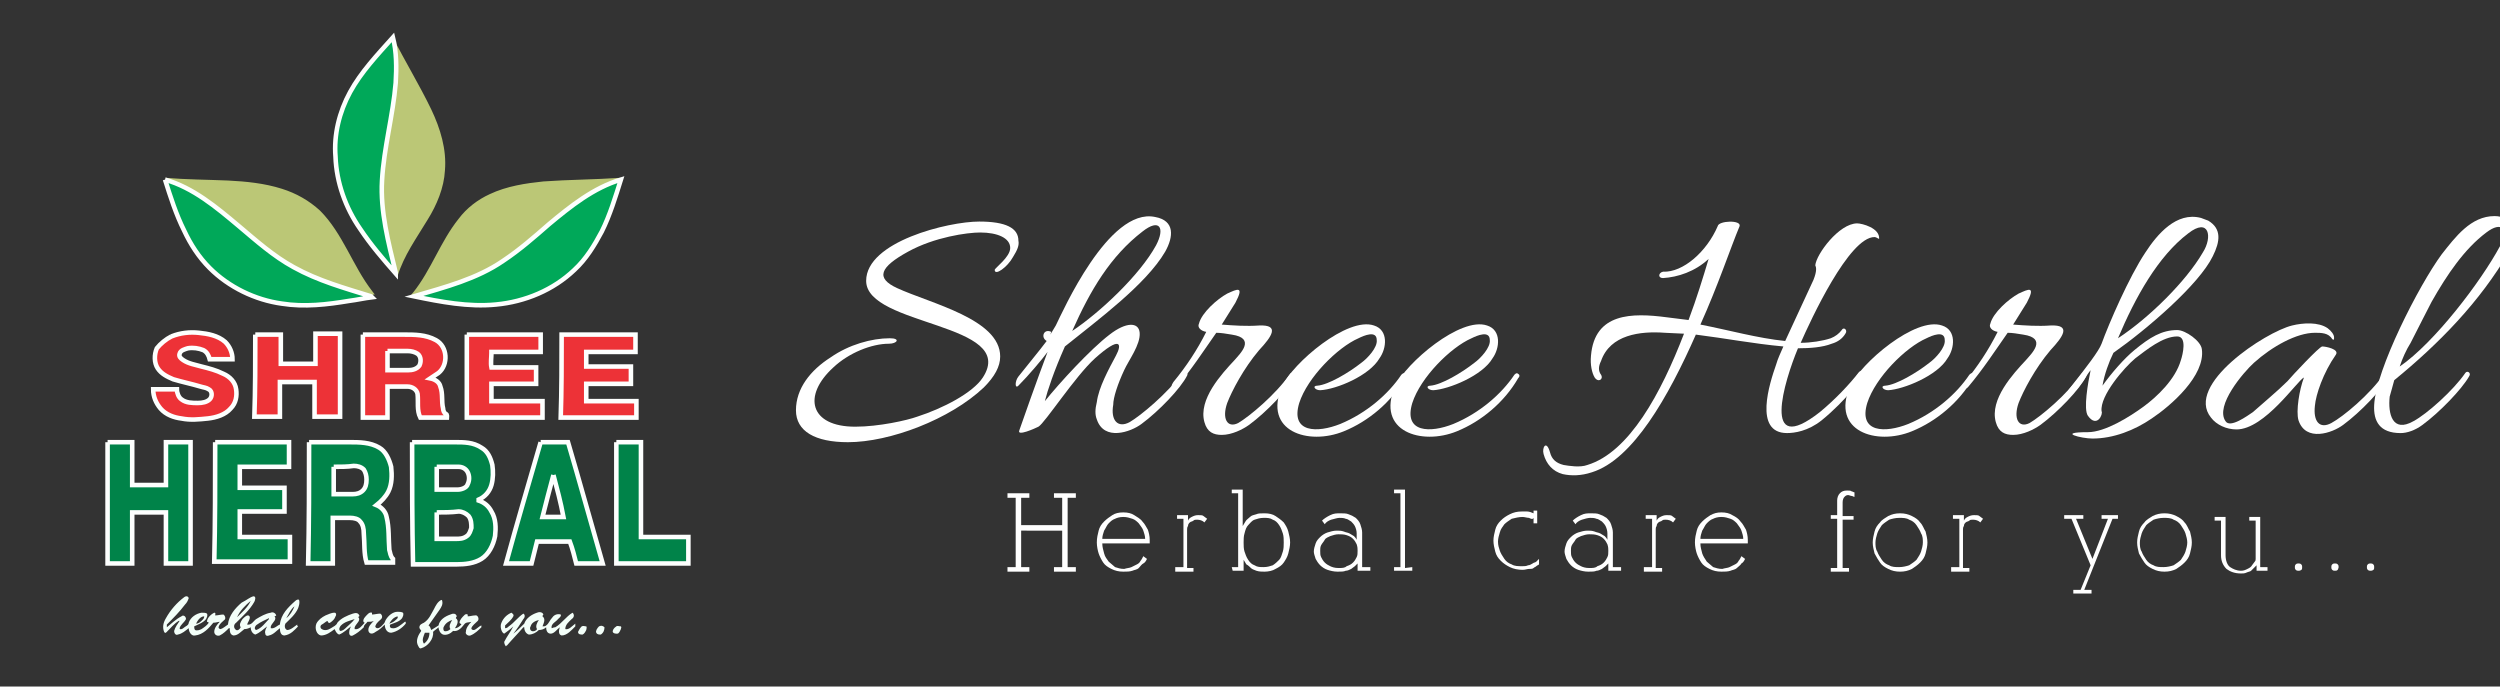
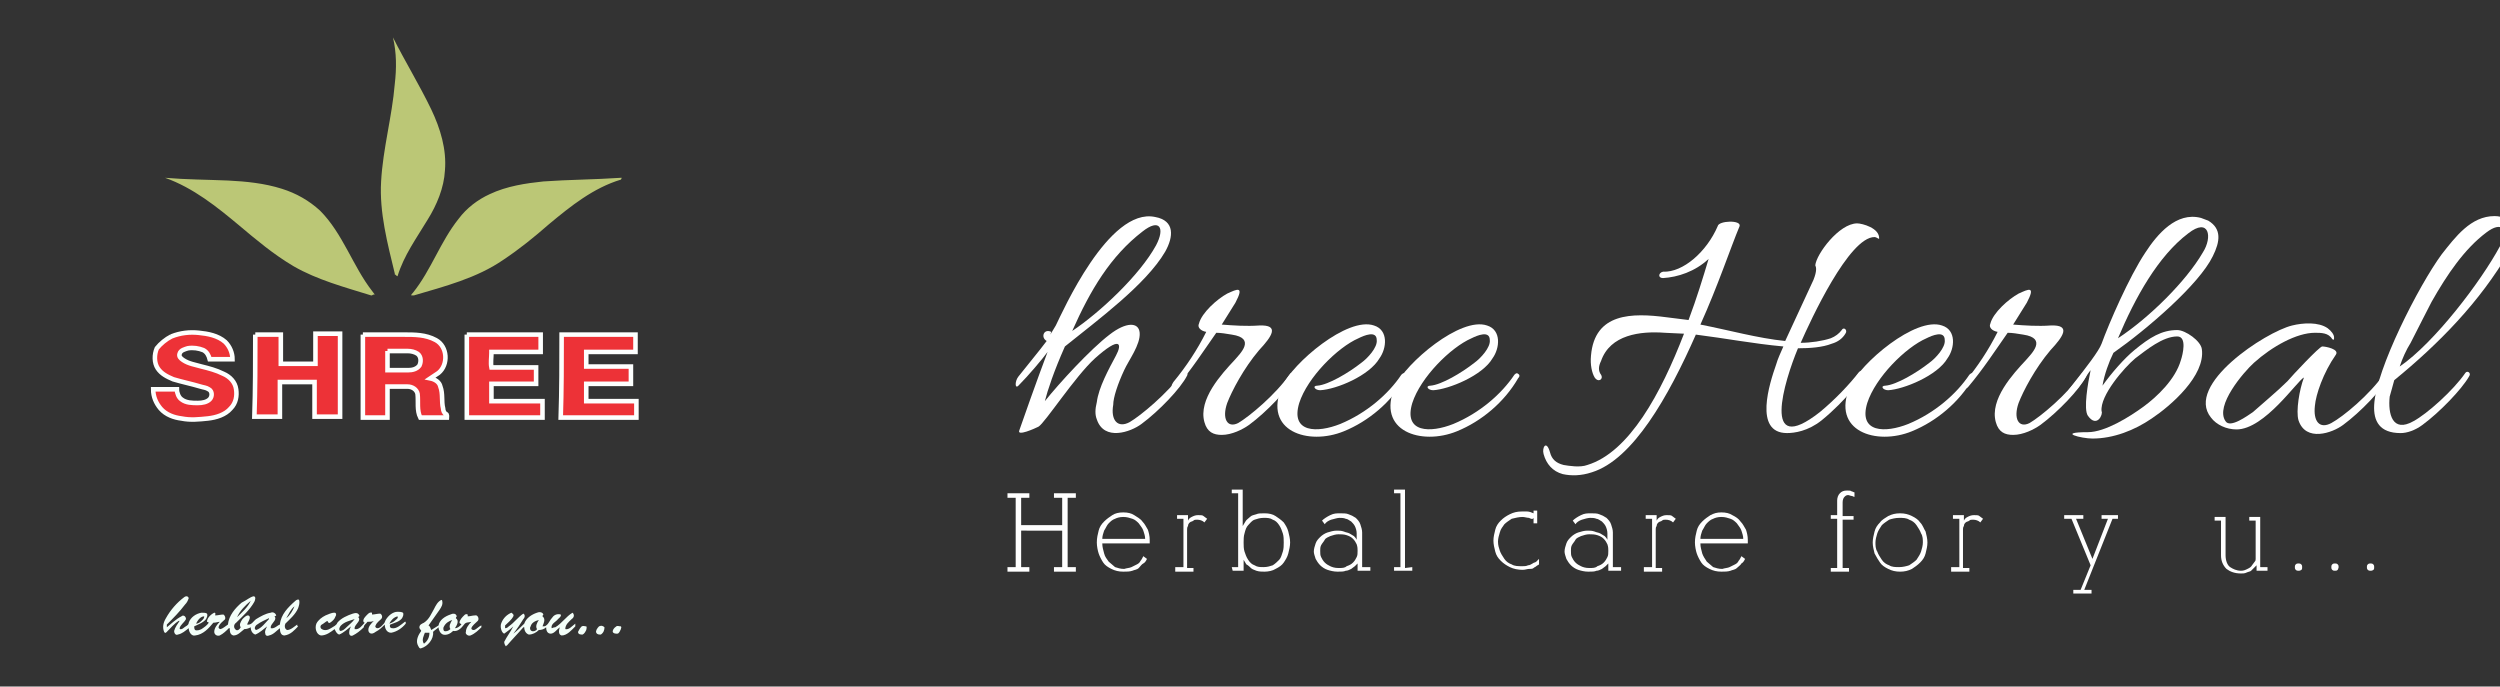
<svg xmlns="http://www.w3.org/2000/svg" version="1.1" id="Layer_1" x="0px" y="0px" viewBox="0 0 274.2 75.3" style="enable-background:new 0 0 274.2 75.3;" xml:space="preserve">
  <rect x="0" y="0" width="274.2" height="75.3" fill="#333333" stroke="none" />
  <style type="text/css">
	.st0{fill:#008349;stroke:#FDFFFE;stroke-width:0.5;stroke-miterlimit:10;}
	.st1{fill:#BBC776;}
	.st2{fill:#00A859;stroke:#FDFFFE;stroke-width:0.5;stroke-miterlimit:10;}
	.st3{fill:#ED3237;stroke:#FDFFFE;stroke-width:0.5;stroke-miterlimit:10;}
	.st4{fill:#F3FFF9;}
	.st5{enable-background:new    ;}
	.st6{fill:#FFFFFF;}
</style>
-   <path class="st0" d="M11.8,48.5h2.7v4.7h3.7v-4.7h2.7v13.3h-2.7v-5.6h-3.7v5.6h-2.7V48.5 M23.6,48.5h8.1v2.7h-5.4v2.3h4.9v2.6h-4.9  v2.8h5.5v2.7h-8.3C23.6,57.4,23.6,53,23.6,48.5 M33.9,48.5h4.4c1.1,0,2.3,0,3.3,0.6c0.7,0.4,1.1,1.3,1.3,2.1  c0.1,0.9,0.1,1.9-0.3,2.7c-0.3,0.6-0.8,1.1-1.3,1.5c0.5,0.2,1,0.7,1.1,1.3c0.3,1.2,0.2,2.4,0.3,3.6c0.1,0.3,0.1,0.7,0.4,1v0.4h-2.9  c-0.3-1-0.2-2.1-0.3-3.2c0-0.5-0.1-1-0.4-1.3c-0.2-0.3-0.7-0.4-1.1-0.4h-1.9v5h-2.7C33.9,57.4,33.9,53,33.9,48.5 M36.6,51.2v3h2.1  c0.4,0,0.8-0.1,1.1-0.4c0.3-0.3,0.4-0.7,0.4-1.2c0-0.4-0.1-0.8-0.3-1.1c-0.3-0.3-0.7-0.4-1.1-0.4C38.1,51.2,37.4,51.2,36.6,51.2   M45.2,48.5h4.7c1,0,2,0,2.9,0.6c0.7,0.4,1,1.1,1.2,1.9c0.1,0.7,0.1,1.5-0.1,2.2c-0.2,0.7-0.7,1.3-1.4,1.6v0.1  c0.6,0.2,1.1,0.6,1.4,1.2c0.5,0.8,0.5,1.8,0.4,2.7c-0.2,1-0.7,2-1.5,2.5s-1.8,0.6-2.7,0.6h-4.8C45.2,57.4,45.2,53,45.2,48.5   M47.9,51.2v2.5h2.3c0.4,0,1-0.2,1.1-0.6c0.2-0.4,0.2-0.9,0-1.3s-0.6-0.6-1-0.6L47.9,51.2 M47.9,56.2v2.9H50c0.4,0,0.8,0,1.2-0.3  c0.3-0.2,0.4-0.6,0.5-0.9c0-0.4,0-0.9-0.3-1.3c-0.3-0.3-0.7-0.5-1.1-0.5C49.5,56.2,48.7,56.2,47.9,56.2 M59.3,48.5h3  c1.3,4.4,2.5,8.8,3.8,13.3h-2.9c-0.2-0.8-0.4-1.6-0.7-2.4h-3.6l-0.6,2.4h-2.8C56.7,57.4,58,53,59.3,48.5 M60.7,52.1  c-0.4,1.5-0.8,3-1.2,4.6h2.3C61.5,55.1,61.1,53.6,60.7,52.1 M67.6,48.5h2.7v10.4h5.2v2.9h-7.9V48.5" />
  <path class="st1" d="M43.1,4.1c1.3,2.6,2.9,5.2,4.2,7.9c1,2.1,1.7,4.4,1.5,6.7c-0.1,1.9-0.9,3.8-1.9,5.4c-1.2,2-2.6,3.9-3.3,6.2  c-0.1,0-0.2-0.2-0.3-0.2V30c-0.8-3.3-1.7-6.7-1.5-10.1c0.2-3.6,1.2-7.1,1.5-10.7C43.5,7.5,43.5,5.8,43.1,4.1 M59.6,19.9  c2.8-0.2,5.6-0.2,8.5-0.4h0.1l-0.1,0.2c-3,0.9-5.5,2.9-7.9,4.9c-1.6,1.4-3.2,2.7-5,3.9c-2.9,2-6.4,2.9-9.8,3.9h-0.3  c0-0.1,0.1-0.2,0.2-0.3c2-2.5,3-5.6,5-8.1c0.9-1.2,2.1-2.1,3.4-2.7C55.6,20.4,57.7,20.1,59.6,19.9 M18.1,19.5  c2.3,0.2,4.6,0.2,6.9,0.3c2,0.1,4,0.3,5.9,0.9c1.6,0.5,3,1.3,4.2,2.4c2.5,2.5,3.6,6.1,5.7,8.8c0.1,0.1,0.2,0.3,0.3,0.4  c-0.1,0-0.2,0-0.3,0.1h-0.1c-2.9-0.9-5.9-1.7-8.5-3.2c-2.2-1.3-4.1-2.9-6-4.5C23.8,22.7,21.2,20.6,18.1,19.5z" />
-   <path class="st2" d="M38.4,10.1c1.2-2.2,3-4.1,4.7-6c0.4,1.6,0.4,3.3,0.3,5c-0.3,3.6-1.3,7.1-1.5,10.7c-0.2,3.4,0.7,6.8,1.5,10.1V30  c-1.4-1.6-2.7-3.1-3.9-4.9c-1.6-2.3-2.6-5.1-2.7-7.9C36.6,14.8,37.2,12.3,38.4,10.1 M18.1,19.7c3.1,0.9,5.6,3,8.1,5.1  c1.9,1.6,3.8,3.3,6,4.5c2.7,1.5,5.6,2.3,8.5,3.2l0.1,0.1c-0.8,0.1-1.7,0.3-2.5,0.4c-2.4,0.4-4.9,0.7-7.4,0.3  c-2.9-0.4-5.8-1.8-7.9-3.9c-1.2-1.2-2.1-2.6-2.8-4.1C19.3,23.5,18.7,21.6,18.1,19.7 M60.2,24.6c2.4-2,4.9-4,7.9-4.9  c-0.6,1.9-1.2,3.9-2.1,5.7c-0.8,1.5-1.7,3-3,4.2c-2.3,2.2-5.4,3.5-8.6,3.8c-3,0.3-6.1-0.3-9-0.9c3.4-1,6.9-1.9,9.8-3.9  C57,27.4,58.6,26,60.2,24.6z" />
  <path class="st3" d="M18.8,36.9c1-0.4,2-0.5,3-0.4s2.1,0.3,2.9,1c0.5,0.5,0.8,1.2,0.8,1.9H23c-0.1-0.4-0.3-0.8-0.7-1  c-0.5-0.2-1.1-0.3-1.7-0.2c-0.3,0.1-0.8,0.2-0.9,0.6c-0.1,0.3,0.1,0.5,0.4,0.7c0.6,0.4,1.3,0.5,2,0.7c0.8,0.2,1.6,0.4,2.4,0.8  c0.7,0.3,1.3,0.9,1.4,1.7c0.1,0.7,0,1.5-0.6,2.1c-0.6,0.7-1.6,1-2.5,1.1c-1,0.1-1.9,0.2-2.9,0c-0.8-0.1-1.7-0.4-2.3-1.1  c-0.5-0.6-0.8-1.3-0.8-2.1h2.6c0,0.4,0.2,0.9,0.5,1.1c0.5,0.4,1.2,0.4,1.8,0.4c0.5,0,1-0.1,1.3-0.4c0.3-0.3,0.3-0.9-0.1-1.1  c-0.3-0.2-0.6-0.2-0.9-0.3c-1-0.3-2-0.5-3-0.8c-0.7-0.3-1.3-0.6-1.7-1.2c-0.4-0.6-0.4-1.5-0.1-2.2C17.6,37.7,18.2,37.2,18.8,36.9   M28,36.7h2.8v3.2h3.8v-3.3h2.7v9.1h-2.8v-3.8h-3.8v3.8h-2.8C28,42.8,28,39.7,28,36.7 M39.8,36.7h4.5c1.2,0,2.4,0,3.5,0.6  c1.3,0.7,1.4,2.7,0.3,3.6l-0.9,0.6c0.5,0.1,1,0.4,1.1,0.9c0.3,0.8,0.1,1.6,0.3,2.4c0,0.2,0.1,0.5,0.3,0.6s0.1,0.3,0.1,0.4h-2.9  c-0.4-0.8-0.2-1.7-0.3-2.6c-0.1-0.5-0.6-0.8-1.1-0.8h-2.2v3.4h-2.7L39.8,36.7 M42.5,38.5v2.1h2.3c0.4,0,0.9-0.1,1.2-0.5  c0.2-0.4,0.2-1-0.2-1.3c-0.3-0.2-0.7-0.3-1.1-0.3H42.5 M51.2,36.7h8.1v1.9h-5.4v0.1c0,0.5-0.1,1.1,0,1.6h4.9v1.8h-4.9V44h5.6v1.8  h-8.3V36.7 M61.6,36.7h8.1v1.9h-5.4v1.6h4.9v1.9h-4.9V44h5.5v1.8h-8.3C61.6,42.8,61.6,39.7,61.6,36.7z" />
  <path class="st4" d="M27.8,65.4c0.3,0,0.2,0.4,0.1,0.6c-0.5,0.9-1.3,1.6-2,2.3c-0.3,0.2-0.3,0.6,0,0.8c0.2,0.1,0.4-0.1,0.5-0.3  c-0.2-0.3,0-0.6,0.2-0.9c0.2-0.2,0.4-0.4,0.6-0.4c0.1,0,0.2,0.1,0.2,0.2c0,0.3-0.2,0.5-0.3,0.8c0.5,0.1,0.7-0.4,1-0.6  c0.5-0.3,1-0.6,1.6-0.7c0.2-0.1,0.5,0,0.6,0.3c0,0-0.1,0.1-0.2,0.1c0,0,0.1,0.1,0.1,0.2c0,0.4-0.6,0.7-0.5,1.1  c0.4,0.1,0.7-0.3,1-0.4c0.1-1.1,0.9-1.9,1.7-2.6c0.1-0.1,0.3-0.2,0.4-0.1c0.1,0.3,0,0.6-0.1,0.9c-0.3,0.7-0.9,1.2-1.4,1.7  c-0.1,0.2-0.1,0.6,0.2,0.7c0.4,0,0.8-0.4,1.1-0.6c0,0.1,0,0.2,0.1,0.2c-0.4,0.4-0.8,0.9-1.5,1c-0.4,0-0.5-0.4-0.5-0.8  c-0.4,0.3-0.7,0.7-1.2,0.8c-0.2,0.1-0.4,0-0.4-0.2c-0.1-0.3,0.1-0.6,0.2-0.8c-0.4,0.3-0.8,0.7-1.3,0.9c-0.3-0.1-0.5-0.4-0.5-0.8  c-0.2,0.1-0.4,0.2-0.7,0.2c-0.4,0.3-0.7,0.7-1.2,0.7c-0.4-0.1-0.4-0.5-0.4-0.8h-0.1c-0.3,0.3-0.6,0.6-1,0.8  c-0.3,0.1-0.6-0.1-0.6-0.4c0-0.4,0.3-0.8,0.6-1.1c-0.2,0-0.4,0.1-0.7,0.1c-0.5,0.6-1.1,1.3-2,1.4c-0.4,0.1-0.7-0.4-0.7-0.8  c-0.4,0.3-0.7,0.6-1.2,0.7c-0.2,0.1-0.4-0.1-0.4-0.4c0.1-0.4,0.4-0.8,0.6-1.1h-0.1c-0.5,0.3-0.9,0.8-1.3,1.2c-0.1,0.1-0.2,0.2-0.3,0  c-0.2-0.5-0.1-1,0.2-1.5c0.5-0.9,1.2-1.7,2-2.3c0.1-0.1,0.4-0.2,0.5,0.1c-0.1,0.3-0.2,0.5-0.4,0.7c-0.6,0.8-1.3,1.5-2,2.2v0.3  c0.5-0.4,1-0.9,1.6-1.2c0.2-0.2,0.5,0,0.5,0.3c-0.2,0.4-0.6,0.6-0.7,1c0,0.2,0.3,0.1,0.4,0c0.2-0.2,0.6-0.3,0.6-0.6  c0.2-0.6,0.8-1,1.4-1.1c0.2,0,0.5,0,0.6,0.1c0.1,0.2,0,0.4-0.1,0.6c-0.3,0.4-0.9,0.6-1.3,0.8c0,0.1,0,0.3,0.1,0.4  c0.2,0.1,0.5,0,0.7-0.1c0.3-0.2,0.6-0.4,0.8-0.7c0,0-0.1-0.1-0.2-0.1c0-0.4,0.4-0.8,0.8-1c0.2,0,0.1,0.2,0.1,0.3  c0.3,0,0.6-0.1,0.9-0.1c0.2,0.1,0.3,0.5,0.1,0.6c-0.2,0.2-0.5,0.4-0.6,0.7c-0.1,0.2,0.1,0.3,0.2,0.3c0.3-0.1,0.5-0.3,0.8-0.5  c0.1-1,0.8-1.8,1.5-2.4C27.1,65.8,27.4,65.5,27.8,65.4 M27.5,65.9c-0.6,0.5-1.2,1.1-1.5,1.8C26.5,67.2,27.2,66.6,27.5,65.9   M31.4,67.8c0.4-0.3,0.7-0.8,0.9-1.3C31.9,66.8,31.7,67.3,31.4,67.8 M21.5,68.4c0.3,0,0.5-0.2,0.7-0.4c0.1-0.1,0.2-0.2,0.2-0.4  C22,67.6,21.7,68,21.5,68.4 M28.2,68.5c-0.2,0.1-0.4,0.5-0.1,0.6c0.6-0.2,1-0.8,1.4-1.2v-0.1C29.1,68,28.6,68.2,28.2,68.5   M47.6,66.8c0.2-0.4,0.4-0.8,0.8-1c0,0,0.1,0,0.1,0.1c0.1,0.4-0.1,0.7-0.3,1c-0.4,0.6-0.8,1.1-1.2,1.7c0.2,0.1,0.2,0.3,0.3,0.5  c0.3-0.2,0.5-0.3,0.8-0.5c0.1-0.6,0.7-1,1.3-1.2c0.2-0.1,0.6-0.2,0.7,0.2c0,0-0.1,0.1-0.1,0.2c0.4,0.3,0.1,0.8-0.1,1.1  c0.3,0,0.5-0.2,0.7-0.4c0-0.1-0.2-0.1-0.2-0.2c0-0.3,0.3-0.6,0.5-0.8c0.1-0.1,0.2-0.2,0.4-0.1v0.2c0.3,0,0.5-0.1,0.8-0.1  c0.3-0.1,0.5,0.4,0.3,0.6c-0.3,0.3-0.6,0.5-0.7,0.8c0,0.2,0.2,0.2,0.3,0.2c0.3-0.1,0.5-0.4,0.8-0.5v0.2c-0.3,0.3-0.7,0.7-1.2,0.9  c-0.3,0.1-0.6-0.2-0.5-0.4c0-0.4,0.3-0.8,0.6-1.1c-0.3,0.1-0.6,0-0.8,0.3c-0.3,0.4-0.7,0.8-1.2,0.7c-0.3,0.3-0.7,0.5-1.1,0.4  c-0.3-0.1-0.5-0.5-0.5-0.8c-0.2,0.2-0.4,0.3-0.6,0.5c0.1,0.8-0.6,1.6-1.3,1.8c-0.2,0.1-0.3-0.2-0.4-0.4c-0.2-0.5,0.1-1.1,0.4-1.5  c0-0.1-0.2-0.2-0.2-0.4c0-0.3,0.3-0.4,0.5-0.5C47.1,67.9,47.3,67.3,47.6,66.8 M48.7,68.7c-0.1,0.1-0.1,0.4,0,0.5  c0.2,0.1,0.5,0,0.7-0.2c-0.2-0.3,0-0.7,0.2-1C49.3,68.1,48.9,68.3,48.7,68.7 M46.5,70.6c0.4-0.3,0.6-0.7,0.6-1.2h-0.5  C46.5,69.7,46.2,70.2,46.5,70.6 M35.7,67.5c0.3-0.1,0.6-0.3,1-0.3c0.2,0,0.2,0.3,0.1,0.4c-0.1,0.3-0.3,0.5-0.6,0.7  c-0.2,0.1-0.2-0.1-0.3-0.2c-0.2,0.1-0.4,0.3-0.6,0.4s-0.2,0.4,0,0.5c0.3,0.2,0.7,0.1,1-0.1s0.6-0.3,0.7-0.6c0.4-0.5,1.1-0.8,1.7-1  c0.3-0.1,0.6-0.1,0.7,0.2c0.1,0.1-0.1,0.1-0.1,0.2c0,0,0.1,0.1,0.1,0.2c0,0.4-0.6,0.7-0.5,1.1c0.5,0.1,0.8-0.4,1.1-0.7  c-0.3-0.1-0.1-0.5,0.1-0.7c0.2-0.2,0.4-0.5,0.7-0.4v0.2c0.3,0,0.6-0.1,0.9-0.1c0.2,0.1,0.3,0.4,0.1,0.6s-0.5,0.4-0.6,0.7  c-0.1,0.1,0,0.3,0.2,0.3c0.3,0,0.5-0.3,0.7-0.5c0.1-0.1,0.1-0.2,0.2-0.4c0.3-0.5,0.8-0.9,1.3-0.9c0.2,0,0.4,0,0.6,0.1  c0.1,0.2,0,0.4-0.1,0.6c-0.3,0.4-0.8,0.5-1.3,0.7c-0.1,0.2,0,0.4,0.2,0.4c0.5,0.1,1-0.4,1.4-0.7h0.1v0.2c-0.4,0.5-1,0.9-1.6,1  c-0.5,0-0.7-0.5-0.7-0.9c-0.3,0.3-0.6,0.6-1,0.8c-0.5,0.4-0.8,0.1-0.8-0.2c0-0.4,0.3-0.7,0.6-1c-0.2,0.1-0.4,0.1-0.7,0.1  c-0.1,0.2-0.4,0.3-0.4,0.6c-0.4,0.4-0.8,0.7-1.2,0.9c-0.2,0.1-0.4,0-0.4-0.3s0.1-0.5,0.2-0.7c-0.4,0.3-0.8,0.7-1.3,0.9  c-0.3-0.1-0.4-0.4-0.5-0.6c-0.4,0.3-0.9,0.7-1.5,0.7c-0.5-0.1-0.7-0.8-0.5-1.3C34.9,68,35.3,67.7,35.7,67.5 M42.7,68.4  c0.3-0.1,0.5-0.2,0.7-0.4c0.1-0.1,0.3-0.2,0.2-0.4C43.2,67.7,42.9,68,42.7,68.4 M37.4,68.6c-0.1,0.1-0.3,0.4-0.1,0.6  c0.3,0,0.5-0.2,0.7-0.4c0.3-0.3,0.6-0.5,0.9-0.9C38.3,68.1,37.8,68.2,37.4,68.6 M55,68.3c0.2-0.5,0.6-0.9,1.1-1.1  c0.1,0.1,0.3,0.2,0.2,0.4c-0.2,0.4-0.6,0.7-0.9,1v0.3c0.2,0,0.3-0.1,0.4-0.2c0.6-0.4,1-1,1.6-1.4c0.2,0.1,0.2,0.4,0,0.6  c-0.3,0.5-0.7,1.1-1.1,1.6c0.4-0.3,0.8-0.7,1.2-1.1c0.2-0.6,0.8-1,1.4-1.2c0.2-0.1,0.6-0.1,0.7,0.2c0,0-0.1,0.1-0.1,0.2  c0.4,0.3,0.1,0.8,0,1.1c0.2,0,0.3,0,0.4-0.1c0.3-0.2,0.4-0.6,0.7-0.9c0.2-0.3,0.6-0.4,0.9-0.3c0.1,0.2-0.2,0.4-0.3,0.5  c-0.2,0.3-0.8,0.5-0.7,1c0.1,0,0.2-0.1,0.4-0.1c0.7-0.4,1.2-1.2,1.9-1.6c0.2,0.2,0.2,0.5-0.1,0.7C62.4,68.2,62,68.5,62,69  c0.4,0.1,0.7-0.3,1.1-0.6v0.3c-0.4,0.4-0.9,1-1.5,1c-0.4-0.1-0.3-0.6-0.2-0.9c-0.3,0.2-0.6,0.7-1,0.7s-0.5-0.4-0.5-0.7  c-0.2,0.2-0.5,0.3-0.8,0.3c-0.3,0.3-0.7,0.5-1.1,0.5c-0.3-0.1-0.5-0.4-0.5-0.8h-0.1c-0.6,0.7-1.2,1.3-1.8,2c0,0-0.1,0-0.1,0.1  c-0.1-0.1-0.2-0.3-0.2-0.5c0.3-0.6,0.7-1.1,1-1.7c-0.3,0.3-0.6,0.5-1,0.8C55,69.4,54.8,68.7,55,68.3 M58.2,68.7  c-0.1,0.1-0.1,0.4,0.1,0.5c0.2,0.1,0.5,0,0.6-0.2c-0.2-0.3,0-0.7,0.2-1C58.7,68.1,58.3,68.3,58.2,68.7 M63.8,68.7  c0.2-0.1,0.3,0,0.5,0c0.1,0.1,0,0.3,0,0.4c-0.1,0.2-0.2,0.4-0.4,0.5c-0.2,0-0.5,0-0.5-0.3C63.5,69.1,63.6,68.9,63.8,68.7 M65.7,68.7  c0.2-0.1,0.4-0.1,0.6,0.1c0,0.3-0.1,0.6-0.4,0.8c-0.2,0-0.4,0-0.5-0.2S65.5,68.9,65.7,68.7 M67.6,68.7c0.1-0.1,0.3,0,0.5,0  c0.1,0.1,0,0.2,0,0.3c-0.1,0.2-0.2,0.5-0.4,0.5c-0.2,0-0.4,0-0.5-0.2C67.2,69.1,67.3,68.9,67.6,68.7z" />
  <g class="st5">
-     <path class="st6" d="M111.1,28.2c-0.6,1.1-2,2.1-2,1.4c0-0.2,1.7-1.4,1.7-2.4c0-1.1-1.4-1.7-3.3-1.7c-1.4,0-5,0.5-7.9,2.1   c-3.1,1.7-3.6,2.9-1.2,4c3.7,1.7,11.3,3.4,11.3,7.5c0,1.1-0.6,2.2-1.8,3.4c-3.7,3.5-10.3,6-14.9,6c-3.6,0-5.7-1.2-5.7-3.5   c0-2.4,1.6-4.4,3.8-5.8c2-1.4,4.5-2.1,6.5-2.1c1.2,0,0.8,0.6-0.1,0.6c-1.9,0-4.4,1-6.1,2.6c-3.4,3.1-2.6,6.5,2.4,6.5   c2.6,0,5.7-0.7,6.8-1.1c2.8-0.9,6.1-2.6,7.2-4.3c3.9-6-12.8-5.6-12.8-10.6c0-4.3,9-6.5,12.4-6.5c2.9,0,4.3,0.7,4.3,2.1   C111.8,26.9,111.6,27.4,111.1,28.2z" />
    <path class="st6" d="M115.2,36.7c0.2-0.3,0.4-0.7,0.6-1c0.7-1.4,5.8-13,10.9-11.9c2.2,0.4,2,2.2,1.1,3.8c-2.1,3.6-7.4,7.5-11,10.4   c-1.2,2.7-1.9,4.8-2.2,6c1.6-2,5-5.7,7.1-7.3c1.8-1.4,3.2-1.4,3.3-0.2c0.1,1.3-1.2,3-1.7,4.1c-0.7,1.5-1.2,3-1.2,3.8   c-0.3,1.7,0.5,2.6,1.8,1.9c1.2-0.7,4.1-3.1,5.8-5.4c0.2-0.3,0.7,0,0.5,0.3c-0.7,1.4-3.1,3.9-5,5.3c-1.2,0.9-4.1,1.9-4.9-0.5   c-0.2-0.5-0.2-1.1,0-1.9c0.2-1.6,1.3-3.6,2.1-5.1c0.7-1.3,0.5-2.2-2.3,0.3c-2.2,2-5.5,7.1-6.2,7.5c-0.4,0.2-2.4,1.1-2.1,0.4   c0.2-0.6,2-5.7,3.1-8.6c-0.5,0.7-2.1,2.6-3.2,3.7c-0.4,0.4-0.4-0.5,0-1c1.1-1.4,2.2-2.7,3.1-3.9c-0.7-0.4-0.3-1.4,0.5-1L115.2,36.7   z M126.8,26.9c1-1.9,0.4-3-1.5-1.5c-3.5,2.7-5.7,6.4-7.7,10.9C120.6,34.3,125,30.2,126.8,26.9z" />
    <path class="st6" d="M128.7,41.9c1.4-1.7,2.6-3.5,3.6-5.5c-0.6-0.1-1-0.5-0.8-0.9c0.3-1.2,2-2.7,3.1-3.3c1.1-0.5,1.9-0.9,0.9,1   l-1.5,2.4c1.3,0.1,2.7,0.2,4.1,0.1c2.3-0.1,1.4,1.2,0,2.7c-1.7,2-3,4.5-3.5,5.8c-0.6,1.7,0,2.8,1.2,2.2c1.2-0.7,4.1-3.1,5.7-5.4   c0.2-0.3,0.7,0,0.5,0.3c-0.7,1.4-3.1,3.9-5,5.3c-0.7,0.5-1.9,1.1-3,1.1c-0.9,0-1.6-0.3-1.9-1.4c-0.7-2.5,1.9-5.3,3.3-6.8   c0.6-0.7,2.4-2.4-0.3-2.8c-0.6-0.1-1.2-0.2-1.7-0.2c-1.4,2-2.7,4-4.3,5.9C128.8,42.8,128.2,42.6,128.7,41.9z" />
    <path class="st6" d="M144.8,42.8c-0.6,0-0.9-0.5-0.3-0.5c1.2-0.1,3.4-1.4,4.8-2.5c0.7-0.5,1.8-1.7,1.7-2.5c0-1.1-1.4-0.5-2-0.2   c-2.3,1-5.6,4.3-6.5,7.1c-1,3.3,2,3.3,4.5,2.3c2.9-1.2,5.3-3.3,6.7-5.4c0.2-0.2,0.3-0.2,0.4-0.1c0.2,0.1,0.2,0.3,0,0.5   c-1.5,2.6-4,4.7-6.7,5.8c-3.9,1.6-8.9,0-6.8-4.9c1.2-2.6,7.2-7.7,10.1-6.7c1.6,0.5,1.4,2.5,0.6,3.6   C150.2,41.2,146.6,42.7,144.8,42.8z" />
    <path class="st6" d="M157.2,42.8c-0.6,0-0.9-0.5-0.3-0.5c1.2-0.1,3.4-1.4,4.8-2.5c0.7-0.5,1.8-1.7,1.7-2.5c0-1.1-1.4-0.5-2-0.2   c-2.3,1-5.6,4.3-6.5,7.1c-1,3.3,2,3.3,4.5,2.3c2.9-1.2,5.3-3.3,6.7-5.4c0.2-0.2,0.3-0.2,0.4-0.1c0.2,0.1,0.2,0.3,0,0.5   c-1.5,2.6-4,4.7-6.7,5.8c-3.9,1.6-8.9,0-6.8-4.9c1.2-2.6,7.2-7.7,10.1-6.7c1.6,0.5,1.4,2.5,0.6,3.6   C162.6,41.2,158.9,42.7,157.2,42.8z" />
    <path class="st6" d="M188.4,24.8c0.1-0.6,2.6-0.7,2.4,0c-1,2.4-2.4,6.6-4.3,10.8c3.1,0.6,6.3,1.5,9.3,1.8c1-2.2,2.1-4.5,3.1-6.7   c0.4-1,0.3-1.4,0.2-1.6c0.1-1.2,2.6-4.6,4.6-4.6c0.5,0,2.5,0.5,2.4,1.7c-0.1,0-0.3-0.2-0.5-0.2c-2.8,0-7,9.1-8.1,11.6   c1.1,0,2.4-0.2,3.3-0.5c0.5-0.2,0.9-0.5,1.2-0.9c0.2-0.4,0.7,0,0.4,0.4c-0.3,0.5-0.8,0.9-1.5,1.1c-1,0.4-2.4,0.5-3.7,0.5   c-1.5,3.6-4.1,12.1,2.4,7c1.7-1.4,3.3-3.1,4.3-4.4c0.2-0.2,0.7-0.1,0.5,0.3c-0.1,0.3-1.9,2.8-4.6,5c-1.5,1.2-3,1.4-3.8,1.4   c-3.7,0-1.9-5.5-1.2-7.5c0.2-0.7,0.5-1.3,0.8-2c-3.3-0.3-6.4-0.9-9.6-1.3c-3,6.8-6.9,13.7-11.4,15.1c-1.2,0.4-2.3,0.4-3.2,0.2   c-1.1-0.3-1.8-1.1-2.1-2.2c-0.2-0.7,0.3-1.6,0.7-0.2c0.2,0.8,0.7,1.2,1.5,1.4c0.6,0.1,1.8,0.3,2.6,0c4.6-1.4,8.1-7.9,10.6-14.4   l-2.1-0.1c-2.7-0.2-6,0.2-7,3.1c-0.3,0.6-0.3,1.1,0,1.5c0.3,0.5-0.3,0.9-0.7,0.3c-0.3-0.5-0.5-1.4-0.4-2.4c0.4-4.7,4.5-4.7,8.3-4.2   c0.8,0.1,1.6,0.2,2.4,0.3c0.9-2.4,1.6-4.7,2.2-6.7c-1.5,1.4-3.4,2-5,2.1c-0.6,0-0.5-0.6,0-0.7C184.6,29.9,187.2,27.6,188.4,24.8z" />
    <path class="st6" d="M207.1,42.8c-0.6,0-0.9-0.5-0.3-0.5c1.2-0.1,3.4-1.4,4.8-2.5c0.7-0.5,1.8-1.7,1.7-2.5c0-1.1-1.4-0.5-2-0.2   c-2.3,1-5.6,4.3-6.5,7.1c-1,3.3,2,3.3,4.5,2.3c2.9-1.2,5.3-3.3,6.7-5.4c0.2-0.2,0.3-0.2,0.4-0.1c0.2,0.1,0.2,0.3,0,0.5   c-1.5,2.6-4,4.7-6.7,5.8c-3.9,1.6-8.9,0-6.8-4.9c1.2-2.6,7.2-7.7,10.1-6.7c1.6,0.5,1.4,2.5,0.6,3.6   C212.5,41.2,208.8,42.7,207.1,42.8z" />
    <path class="st6" d="M215.5,41.9c1.4-1.7,2.6-3.5,3.6-5.5c-0.6-0.1-1-0.5-0.8-0.9c0.3-1.2,2-2.7,3.1-3.3c1.1-0.5,1.9-0.9,0.9,1   l-1.5,2.4c1.3,0.1,2.7,0.2,4.1,0.1c2.3-0.1,1.4,1.2,0,2.7c-1.7,2-3,4.5-3.5,5.8c-0.6,1.7,0,2.8,1.2,2.2c1.2-0.7,4.1-3.1,5.7-5.4   c0.2-0.3,0.7,0,0.5,0.3c-0.7,1.4-3.1,3.9-5,5.3c-0.7,0.5-1.9,1.1-3,1.1c-0.9,0-1.6-0.3-1.9-1.4c-0.7-2.5,1.9-5.3,3.3-6.8   c0.6-0.7,2.4-2.4-0.3-2.8c-0.6-0.1-1.2-0.2-1.7-0.2c-1.4,2-2.7,4-4.3,5.9C215.6,42.8,215,42.6,215.5,41.9z" />
    <path class="st6" d="M231.8,38.7c-0.5,1-1,2.4-1.2,3.6c1-1.4,2.4-3,3.5-3.9c1.7-1.4,3-2.2,4.7-2.2c0.9,0,2.6,1.2,2.7,2.1   c0.4,2.9-3.4,6.2-5.5,7.6c-1.9,1.3-4.2,2.2-6.5,2.2c-1.2,0-4-0.7-0.5-0.7c1.9,0,4.6-1.7,6.1-2.8s3.5-3,4.1-5.1   c0.2-0.6,0.7-2.6-0.4-2.6c-1.6,0-3.4,1.5-4.6,2.4c-1.2,1-3.9,4.1-3.7,5.8c0.2,0.3-0.5,1.9-1.5,0.5c-0.5-0.7,0-3.6,0.3-5   c-0.5,0.6-0.7,1.2-1.9,2.5c-0.4,0.4-0.8-0.1-0.4-0.5c1.9-2.4,3.2-4.1,3.5-4.9c0.8-2.2,3-7.3,4.8-10c1.3-2,3.4-4.5,6.1-3.8l0.8,0.3   c1.5,0.9,1.3,2.3,0.5,3.9C241.2,31.2,235.5,36.1,231.8,38.7z M240,25.6c-3.3,2.5-5.8,7-7.7,11.5c3.5-2.3,7.5-6.3,9.3-9.4   C242.7,26,242.3,23.8,240,25.6z" />
    <path class="st6" d="M242.5,45.8c-2.9-3.6,6-9.4,8.9-10.1c1.2-0.3,2.9-0.4,3.9,0.3c0.4,0.3,0.7,0.7,0.7,1s0,0.3-0.2,0.2   c-0.4-0.7-1.2-0.7-1.9-0.7c-2,0-4.7,1.5-6.7,3.3c-1.1,1-4.3,4.7-3.1,6.4c0.5,0.8,2.4-0.6,3-1c1-0.9,2.7-2.3,3.8-3.4   c0.5-0.6,3.5-3.8,3.8-3.8c0.4,0,1.9,0.3,1.5,0.9c-1.4,2-2.2,4.4-2.3,5.6c-0.2,1.7,0.5,2.6,1.8,1.9c1.3-0.7,4.2-3.1,5.8-5.4   c0.2-0.3,0.7,0,0.5,0.3c-0.7,1.4-3.1,3.9-5,5.3c-1.2,0.9-4.1,1.9-4.9-0.5c-0.3-1,0.1-3.4,0.6-4.7c-0.7,0.3-4.3,5.7-7.4,5.7   C244.2,47.1,243.1,46.6,242.5,45.8z" />
    <path class="st6" d="M262.1,43.5c-0.2,1.9,0.3,4,2.6,2.7c1.5-0.8,4.4-3.4,5.7-5.3c0.2-0.3,0.7,0,0.4,0.4c-0.8,1.4-3.2,3.9-5.1,5.3   c-0.8,0.6-1.7,0.9-2.4,0.9c-2.3,0-3-1.3-2.9-3.1c0.2-3.9,4.9-13.1,7.4-16.5c1.5-1.9,3.2-4.2,5.8-4.2c1.7,0,3,1.4,1.6,3.9   c-3.2,5.5-7.7,10.1-12.6,14.1C262.4,42.5,262.2,43.1,262.1,43.5z M263.2,40.2c3.8-2.6,8.9-9.3,11-13.2c1-1.9,0.2-2.8-1.5-1.5   c-2.4,1.8-4.3,4.6-6,7.6c-0.4,0.8-1.4,2.7-2.3,4.5C263.9,38.4,263.5,39.3,263.2,40.2z" />
  </g>
  <g class="st5">
    <path class="st6" d="M112,54.6v3h4.5v-3h-0.9v-0.5h2.4v0.5h-0.9v7.6h0.9v0.5h-2.4v-0.5h0.9v-4H112v4h0.9v0.5h-2.4v-0.5h0.9v-7.6   h-0.9v-0.5h2.4v0.5H112z" />
    <path class="st6" d="M124.1,62.2c0.2-0.1,0.4-0.2,0.6-0.3s0.3-0.2,0.4-0.4c0.1-0.1,0.2-0.3,0.3-0.5l0.4,0.3   c-0.1,0.2-0.2,0.4-0.4,0.5s-0.3,0.3-0.5,0.5s-0.5,0.2-0.7,0.3c-0.3,0.1-0.6,0.1-1,0.1c-0.5,0-0.9-0.1-1.3-0.3s-0.7-0.4-0.9-0.7   c-0.2-0.3-0.4-0.7-0.5-1s-0.2-0.8-0.2-1.2c0-0.5,0.1-0.9,0.2-1.3c0.1-0.4,0.3-0.7,0.6-1s0.6-0.5,0.9-0.7s0.7-0.3,1.2-0.3   s0.9,0.1,1.2,0.3s0.7,0.4,0.9,0.7c0.3,0.3,0.4,0.6,0.6,0.9c0.1,0.3,0.2,0.7,0.2,1.1c0,0.1,0,0.1,0,0.2c0,0.1,0,0.1,0,0.2h-5.2   c0,0.4,0.1,0.7,0.2,1.1s0.3,0.6,0.5,0.9c0.2,0.2,0.5,0.4,0.7,0.6c0.3,0.1,0.6,0.2,1,0.2C123.6,62.3,123.9,62.3,124.1,62.2z    M125.4,58.2c-0.1-0.3-0.3-0.5-0.5-0.8c-0.2-0.2-0.4-0.4-0.7-0.5c-0.3-0.1-0.6-0.2-1-0.2s-0.7,0.1-0.9,0.2   c-0.3,0.1-0.5,0.3-0.7,0.5s-0.3,0.5-0.5,0.8c-0.1,0.3-0.2,0.6-0.2,0.9h4.7C125.6,58.8,125.5,58.5,125.4,58.2z" />
    <path class="st6" d="M129.1,62.2h0.7v-5.3h-0.7v-0.4h1.2v0.6c0.1-0.2,0.2-0.3,0.4-0.4c0.2-0.1,0.4-0.2,0.7-0.2c0.3,0,0.5,0,0.6,0.1   c0.1,0.1,0.3,0.2,0.4,0.3l-0.3,0.4c-0.2-0.2-0.5-0.3-0.8-0.3c-0.2,0-0.3,0-0.4,0.1c-0.1,0.1-0.3,0.1-0.4,0.2   c-0.1,0.1-0.2,0.2-0.2,0.4c-0.1,0.1-0.1,0.3-0.1,0.4v4.2h0.7v0.4h-2v-0.5H129.1z" />
    <path class="st6" d="M135.1,62.2h0.7v-8.1h-0.7v-0.4h1.2v4c0.1-0.2,0.2-0.3,0.3-0.5s0.3-0.3,0.5-0.5s0.4-0.2,0.7-0.3   c0.2-0.1,0.5-0.1,0.9-0.1c0.5,0,0.9,0.1,1.2,0.3s0.6,0.4,0.9,0.7c0.2,0.3,0.4,0.6,0.5,1s0.2,0.8,0.2,1.2s-0.1,0.8-0.2,1.2   c-0.1,0.4-0.3,0.7-0.5,1s-0.5,0.5-0.9,0.7c-0.3,0.2-0.8,0.3-1.2,0.3c-0.3,0-0.6,0-0.9-0.1s-0.5-0.2-0.6-0.3s-0.3-0.3-0.5-0.4   c-0.1-0.2-0.2-0.3-0.3-0.5v1.2h-1.2L135.1,62.2L135.1,62.2z M140.7,58.5c-0.1-0.3-0.2-0.6-0.4-0.9s-0.4-0.5-0.7-0.6   c-0.3-0.2-0.6-0.2-1-0.2s-0.7,0.1-1,0.2s-0.5,0.4-0.7,0.6s-0.3,0.5-0.4,0.9c-0.1,0.3-0.1,0.7-0.1,1s0,0.7,0.1,1s0.2,0.6,0.4,0.9   s0.4,0.5,0.7,0.6c0.3,0.2,0.6,0.2,1,0.2s0.7-0.1,1-0.2c0.3-0.2,0.5-0.4,0.7-0.6s0.3-0.6,0.4-0.9c0.1-0.3,0.1-0.7,0.1-1   S140.8,58.8,140.7,58.5z" />
    <path class="st6" d="M146,57c-0.3,0.1-0.6,0.3-0.7,0.5l-0.3-0.4c0.2-0.2,0.5-0.4,0.9-0.6s0.7-0.2,1.1-0.2c0.3,0,0.7,0,0.9,0.1   c0.3,0.1,0.5,0.2,0.8,0.4c0.2,0.2,0.4,0.4,0.5,0.7s0.2,0.6,0.2,0.9v3.8h0.9v0.4h-1.4v-0.8c-0.1,0.1-0.2,0.2-0.3,0.3   s-0.3,0.2-0.4,0.3c-0.2,0.1-0.4,0.2-0.6,0.2c-0.2,0.1-0.5,0.1-0.9,0.1s-0.8-0.1-1.1-0.2c-0.3-0.1-0.6-0.3-0.8-0.5s-0.4-0.5-0.5-0.7   c-0.1-0.3-0.2-0.6-0.2-0.8c0-0.3,0.1-0.6,0.2-0.9c0.1-0.3,0.3-0.5,0.5-0.7s0.5-0.4,0.8-0.5s0.7-0.2,1-0.2s0.5,0,0.8,0.1   c0.2,0.1,0.4,0.1,0.6,0.2c0.2,0.1,0.3,0.2,0.5,0.3c0.1,0.1,0.2,0.2,0.3,0.4v-0.7c0-0.3-0.1-0.6-0.2-0.8c-0.1-0.2-0.3-0.4-0.4-0.5   c-0.2-0.1-0.4-0.3-0.6-0.3c-0.2-0.1-0.5-0.1-0.7-0.1C146.7,56.8,146.4,56.9,146,57z M144.9,61.1c0.1,0.2,0.2,0.4,0.4,0.6   s0.4,0.3,0.6,0.4c0.2,0.1,0.5,0.2,0.9,0.2s0.7,0,0.9-0.2c0.3-0.1,0.5-0.2,0.7-0.4s0.3-0.4,0.4-0.6c0.1-0.2,0.1-0.4,0.1-0.7   c0-0.2,0-0.4-0.1-0.7c-0.1-0.2-0.2-0.4-0.4-0.6s-0.4-0.3-0.7-0.4c-0.3-0.1-0.6-0.1-0.9-0.1c-0.3,0-0.6,0.1-0.9,0.2   c-0.2,0.1-0.5,0.2-0.6,0.4s-0.3,0.4-0.4,0.6s-0.1,0.4-0.1,0.6C144.8,60.7,144.8,60.9,144.9,61.1z" />
    <path class="st6" d="M154.9,62.2v0.4h-2v-0.4h0.7v-8.1h-0.7v-0.4h1.2v8.6L154.9,62.2L154.9,62.2z" />
    <path class="st6" d="M167.7,56.8c-0.2,0-0.5-0.1-0.7-0.1c-0.4,0-0.8,0.1-1.2,0.2c-0.3,0.2-0.6,0.4-0.8,0.6   c-0.2,0.3-0.4,0.5-0.5,0.9c-0.1,0.3-0.2,0.7-0.2,1c0,0.4,0.1,0.7,0.2,1c0.1,0.3,0.3,0.6,0.5,0.9c0.2,0.3,0.5,0.5,0.8,0.6   c0.3,0.2,0.7,0.2,1.2,0.2c0.2,0,0.4,0,0.6-0.1c0.2,0,0.3-0.1,0.5-0.2c0.1-0.1,0.3-0.1,0.4-0.2c0.1-0.1,0.2-0.2,0.3-0.3v0.6   c-0.1,0.1-0.2,0.1-0.3,0.2c-0.1,0.1-0.2,0.1-0.3,0.2c-0.1,0.1-0.3,0.1-0.5,0.1s-0.4,0.1-0.7,0.1c-0.5,0-1-0.1-1.4-0.3   s-0.7-0.4-1-0.7s-0.5-0.6-0.6-1s-0.2-0.8-0.2-1.2s0.1-0.8,0.2-1.2c0.1-0.4,0.3-0.7,0.6-1s0.6-0.5,1-0.7s0.8-0.3,1.3-0.3   c0.2,0,0.4,0,0.6,0s0.5,0.1,0.7,0.2V56h0.4v1.4h-0.4v-0.6C168.1,57,167.9,56.9,167.7,56.8z" />
    <path class="st6" d="M173.5,57c-0.3,0.1-0.6,0.3-0.7,0.5l-0.3-0.4c0.2-0.2,0.5-0.4,0.9-0.6s0.7-0.2,1.1-0.2c0.3,0,0.7,0,0.9,0.1   c0.3,0.1,0.5,0.2,0.8,0.4c0.2,0.2,0.4,0.4,0.5,0.7s0.2,0.6,0.2,0.9v3.8h0.9v0.4h-1.4v-0.8c-0.1,0.1-0.2,0.2-0.3,0.3   s-0.3,0.2-0.4,0.3c-0.2,0.1-0.4,0.2-0.6,0.2c-0.2,0.1-0.5,0.1-0.9,0.1s-0.8-0.1-1.1-0.2c-0.3-0.1-0.6-0.3-0.8-0.5s-0.4-0.5-0.5-0.7   c-0.1-0.3-0.2-0.6-0.2-0.8c0-0.3,0.1-0.6,0.2-0.9c0.1-0.3,0.3-0.5,0.5-0.7s0.5-0.4,0.8-0.5s0.7-0.2,1-0.2s0.5,0,0.8,0.1   c0.2,0.1,0.4,0.1,0.6,0.2c0.2,0.1,0.3,0.2,0.5,0.3c0.1,0.1,0.2,0.2,0.3,0.4v-0.7c0-0.3-0.1-0.6-0.2-0.8c-0.1-0.2-0.3-0.4-0.4-0.5   c-0.2-0.1-0.4-0.3-0.6-0.3c-0.2-0.1-0.5-0.1-0.7-0.1C174.2,56.8,173.8,56.9,173.5,57z M172.4,61.1c0.1,0.2,0.2,0.4,0.4,0.6   s0.4,0.3,0.6,0.4c0.2,0.1,0.5,0.2,0.9,0.2s0.7,0,0.9-0.2c0.3-0.1,0.5-0.2,0.7-0.4s0.3-0.4,0.4-0.6c0.1-0.2,0.1-0.4,0.1-0.7   c0-0.2,0-0.4-0.1-0.7c-0.1-0.2-0.2-0.4-0.4-0.6s-0.4-0.3-0.7-0.4c-0.3-0.1-0.6-0.1-0.9-0.1c-0.3,0-0.6,0.1-0.9,0.2   c-0.2,0.1-0.5,0.2-0.6,0.4s-0.3,0.4-0.4,0.6s-0.1,0.4-0.1,0.6C172.3,60.7,172.3,60.9,172.4,61.1z" />
    <path class="st6" d="M180.5,62.2h0.7v-5.3h-0.7v-0.4h1.2v0.6c0.1-0.2,0.2-0.3,0.4-0.4c0.2-0.1,0.4-0.2,0.7-0.2s0.5,0,0.6,0.1   s0.3,0.2,0.4,0.3l-0.3,0.4c-0.2-0.2-0.5-0.3-0.8-0.3c-0.2,0-0.3,0-0.4,0.1c-0.1,0.1-0.3,0.1-0.4,0.2c-0.1,0.1-0.2,0.2-0.2,0.4   c-0.1,0.1-0.1,0.3-0.1,0.4v4.2h0.7v0.4h-2v-0.5H180.5z" />
    <path class="st6" d="M189.7,62.2c0.2-0.1,0.4-0.2,0.6-0.3c0.2-0.1,0.3-0.2,0.4-0.4c0.1-0.1,0.2-0.3,0.3-0.5l0.4,0.3   c-0.1,0.2-0.2,0.4-0.4,0.5c-0.1,0.2-0.3,0.3-0.5,0.5s-0.5,0.2-0.7,0.3c-0.3,0.1-0.6,0.1-1,0.1c-0.5,0-0.9-0.1-1.3-0.3   c-0.4-0.2-0.7-0.4-0.9-0.7s-0.4-0.7-0.5-1s-0.2-0.8-0.2-1.2c0-0.5,0.1-0.9,0.2-1.3c0.1-0.4,0.3-0.7,0.6-1s0.6-0.5,0.9-0.7   c0.4-0.2,0.7-0.3,1.2-0.3s0.9,0.1,1.2,0.3c0.4,0.2,0.7,0.4,0.9,0.7c0.3,0.3,0.4,0.6,0.6,0.9c0.1,0.3,0.2,0.7,0.2,1.1   c0,0.1,0,0.1,0,0.2c0,0.1,0,0.1,0,0.2h-5.2c0,0.4,0.1,0.7,0.2,1.1c0.1,0.3,0.3,0.6,0.5,0.9c0.2,0.2,0.5,0.4,0.7,0.6   c0.3,0.1,0.6,0.2,1,0.2C189.2,62.3,189.5,62.3,189.7,62.2z M191,58.2c-0.1-0.3-0.3-0.5-0.5-0.8c-0.2-0.2-0.4-0.4-0.7-0.5   s-0.6-0.2-1-0.2s-0.7,0.1-0.9,0.2c-0.3,0.1-0.5,0.3-0.7,0.5s-0.3,0.5-0.5,0.8c-0.1,0.3-0.2,0.6-0.2,0.9h4.7   C191.2,58.8,191.1,58.5,191,58.2z" />
    <path class="st6" d="M201.5,62.2v-5.3h-0.7v-0.4h0.7v-1.6c0-0.3,0.1-0.6,0.3-0.8s0.4-0.3,0.8-0.3c0.2,0,0.4,0,0.5,0.1   c0.1,0,0.2,0.1,0.3,0.1v0.5c-0.1,0-0.2-0.1-0.3-0.1s-0.3-0.1-0.4-0.1c-0.2,0-0.3,0.1-0.4,0.2c-0.1,0.1-0.2,0.3-0.2,0.6v1.5h1.2V57   h-1.2v5.3h0.7v0.4h-2v-0.4h0.7V62.2z" />
    <path class="st6" d="M211.2,60.7c-0.1,0.4-0.3,0.7-0.6,1s-0.6,0.5-0.9,0.7c-0.4,0.2-0.8,0.3-1.3,0.3s-0.9-0.1-1.3-0.3   c-0.4-0.2-0.7-0.4-0.9-0.7s-0.4-0.6-0.6-1c-0.1-0.4-0.2-0.8-0.2-1.2s0.1-0.8,0.2-1.2c0.1-0.4,0.3-0.7,0.6-1   c0.2-0.3,0.6-0.5,0.9-0.7c0.4-0.2,0.8-0.3,1.3-0.3s0.9,0.1,1.3,0.3c0.4,0.2,0.7,0.4,0.9,0.7c0.3,0.3,0.4,0.7,0.6,1   c0.1,0.4,0.2,0.8,0.2,1.2S211.3,60.3,211.2,60.7z M210.7,58.5c-0.1-0.3-0.3-0.6-0.5-0.9c-0.2-0.3-0.5-0.5-0.8-0.6   c-0.3-0.2-0.7-0.2-1.1-0.2c-0.4,0-0.8,0.1-1.1,0.2c-0.3,0.2-0.6,0.4-0.8,0.6c-0.2,0.3-0.4,0.6-0.5,0.9c-0.1,0.3-0.2,0.7-0.2,1   s0,0.7,0.2,1c0.1,0.3,0.3,0.6,0.5,0.9c0.2,0.3,0.5,0.5,0.8,0.6c0.3,0.2,0.7,0.2,1.1,0.2c0.4,0,0.8-0.1,1.1-0.2   c0.3-0.2,0.6-0.4,0.8-0.6c0.2-0.3,0.4-0.6,0.5-0.9c0.1-0.3,0.2-0.7,0.2-1S210.9,58.8,210.7,58.5z" />
    <path class="st6" d="M214.2,62.2h0.7v-5.3h-0.7v-0.4h1.2v0.6c0.1-0.2,0.2-0.3,0.4-0.4c0.2-0.1,0.4-0.2,0.7-0.2s0.5,0,0.6,0.1   s0.3,0.2,0.4,0.3l-0.3,0.4c-0.2-0.2-0.5-0.3-0.8-0.3c-0.2,0-0.3,0-0.4,0.1c-0.1,0.1-0.3,0.1-0.4,0.2c-0.1,0.1-0.2,0.2-0.2,0.4   c-0.1,0.1-0.1,0.3-0.1,0.4v4.2h0.7v0.4h-2v-0.5H214.2z" />
    <path class="st6" d="M227.7,56.9l1.8,4.4l1.7-4.4h-0.7v-0.4h1.8v0.4h-0.6l-3.1,7.8h0.8v0.4h-2v-0.4h0.8l1.1-2.7l-2.1-5.1h-0.8v-0.4   h2.1v0.4H227.7z" />
-     <path class="st6" d="M240.2,60.7c-0.1,0.4-0.3,0.7-0.6,1s-0.6,0.5-0.9,0.7c-0.4,0.2-0.8,0.3-1.3,0.3s-0.9-0.1-1.3-0.3   c-0.4-0.2-0.7-0.4-0.9-0.7s-0.4-0.6-0.6-1c-0.1-0.4-0.2-0.8-0.2-1.2s0.1-0.8,0.2-1.2c0.1-0.4,0.3-0.7,0.6-1   c0.2-0.3,0.6-0.5,0.9-0.7c0.4-0.2,0.8-0.3,1.3-0.3s0.9,0.1,1.3,0.3c0.4,0.2,0.7,0.4,0.9,0.7c0.3,0.3,0.4,0.7,0.6,1   c0.1,0.4,0.2,0.8,0.2,1.2S240.3,60.3,240.2,60.7z M239.7,58.5c-0.1-0.3-0.3-0.6-0.5-0.9c-0.2-0.3-0.5-0.5-0.8-0.6   c-0.3-0.2-0.7-0.2-1.1-0.2c-0.4,0-0.8,0.1-1.1,0.2c-0.3,0.2-0.6,0.4-0.8,0.6c-0.2,0.3-0.4,0.6-0.5,0.9c-0.1,0.3-0.2,0.7-0.2,1   s0,0.7,0.2,1c0.1,0.3,0.3,0.6,0.5,0.9c0.2,0.3,0.5,0.5,0.8,0.6c0.3,0.2,0.7,0.2,1.1,0.2c0.4,0,0.8-0.1,1.1-0.2   c0.3-0.2,0.6-0.4,0.8-0.6c0.2-0.3,0.4-0.6,0.5-0.9c0.1-0.3,0.2-0.7,0.2-1S239.8,58.8,239.7,58.5z" />
    <path class="st6" d="M248,62.2h0.7v0.4h-1.2V62c-0.1,0.1-0.2,0.2-0.3,0.3s-0.2,0.2-0.3,0.3s-0.3,0.1-0.5,0.2s-0.4,0.1-0.6,0.1   c-0.7,0-1.2-0.2-1.6-0.5c-0.4-0.4-0.6-0.9-0.6-1.5v-3.8h-0.7v-0.4h1.2v4.2c0,0.6,0.2,1.1,0.5,1.3s0.7,0.4,1.2,0.4   c0.3,0,0.5-0.1,0.7-0.2c0.2-0.1,0.4-0.2,0.5-0.4c0.1-0.1,0.2-0.3,0.3-0.4c0.1-0.1,0.1-0.2,0.1-0.3v-4.2h-0.7v-0.4h1.2v5.5H248z" />
    <path class="st6" d="M252.4,62.5c-0.1,0.1-0.2,0.1-0.3,0.1s-0.2,0-0.3-0.1s-0.1-0.2-0.1-0.3s0-0.2,0.1-0.3s0.2-0.1,0.3-0.1   s0.2,0,0.3,0.1s0.1,0.2,0.1,0.3S252.5,62.5,252.4,62.5z" />
    <path class="st6" d="M256.4,62.5c-0.1,0.1-0.2,0.1-0.3,0.1s-0.2,0-0.3-0.1s-0.1-0.2-0.1-0.3s0-0.2,0.1-0.3s0.2-0.1,0.3-0.1   s0.2,0,0.3,0.1s0.1,0.2,0.1,0.3S256.4,62.5,256.4,62.5z" />
    <path class="st6" d="M260.3,62.5c-0.1,0.1-0.2,0.1-0.3,0.1s-0.2,0-0.3-0.1s-0.1-0.2-0.1-0.3s0-0.2,0.1-0.3s0.2-0.1,0.3-0.1   s0.2,0,0.3,0.1s0.1,0.2,0.1,0.3S260.4,62.5,260.3,62.5z" />
  </g>
</svg>